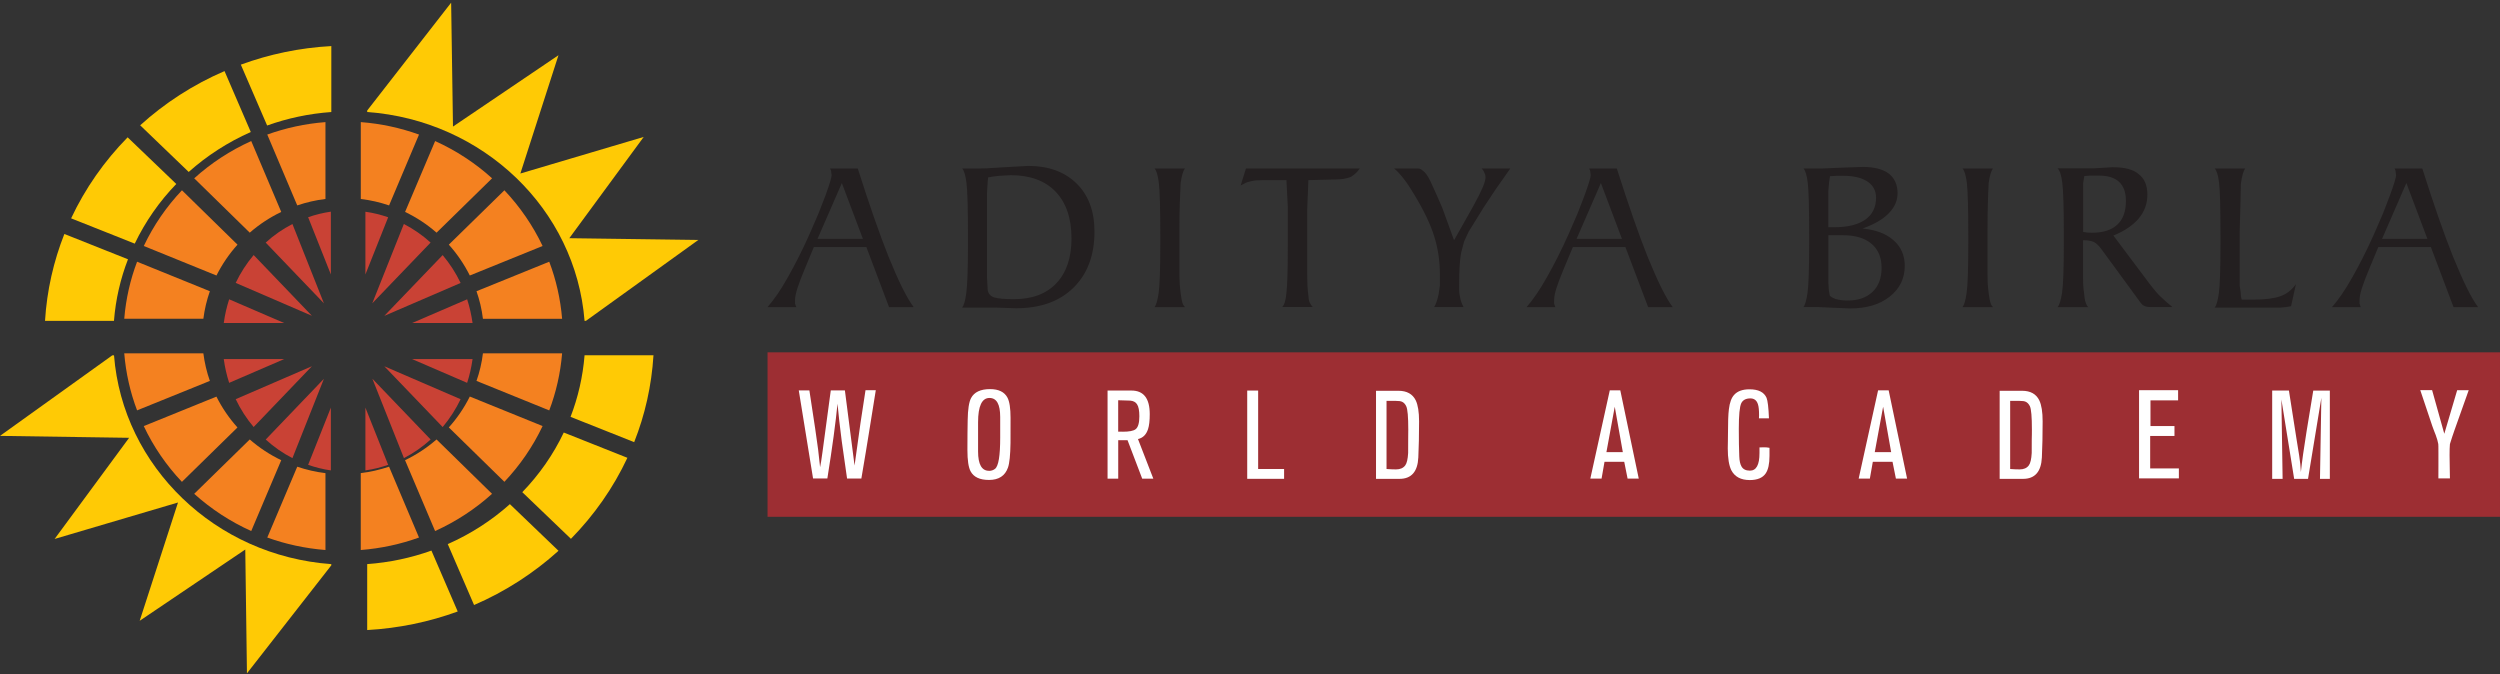
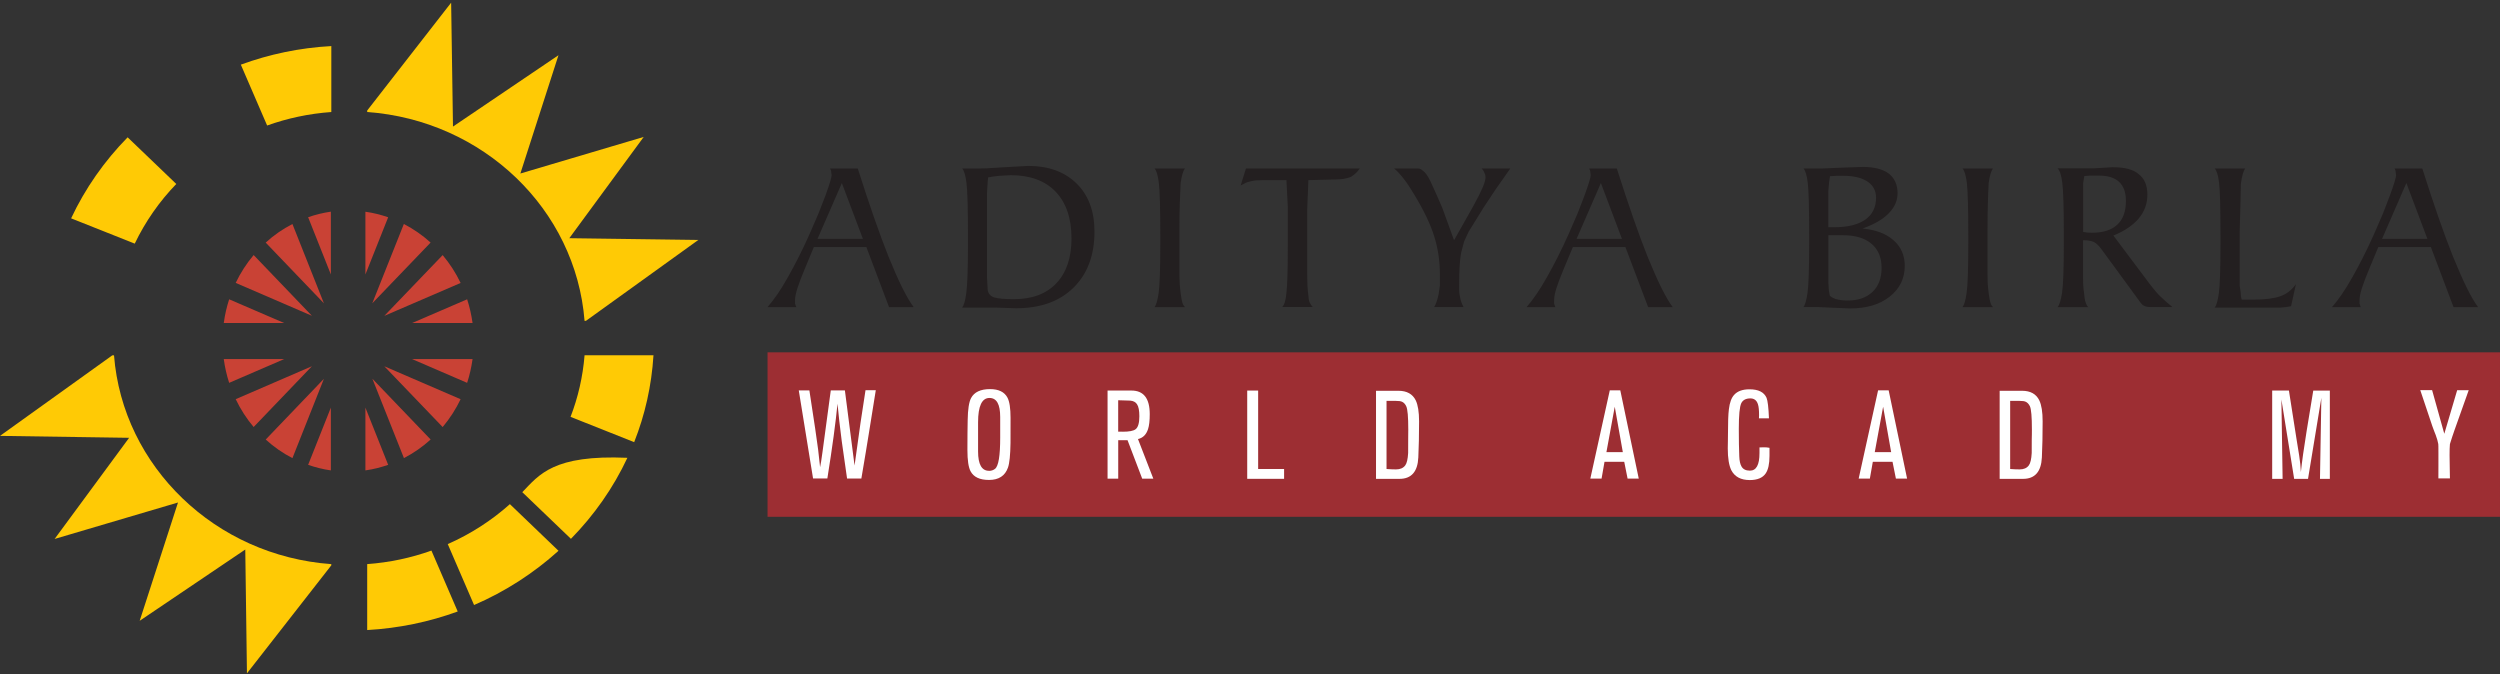
<svg xmlns="http://www.w3.org/2000/svg" width="204" height="55" viewBox="0 0 204 55" fill="none">
  <rect x="0" y="0" width="204" height="55" fill="#333333" stroke="none" />
  <path fill-rule="evenodd" clip-rule="evenodd" d="M52.522 11.175L42.462 14.159L45.572 4.505L36.964 10.328L36.813 0.219L29.963 9.018V9.141C34.693 9.48 38.944 11.466 42.108 14.499C45.272 17.537 47.341 21.628 47.7 26.182H47.812L56.984 19.58L46.456 19.437L52.525 11.178L52.522 11.175Z" fill="#FFCA05" />
  <path fill-rule="evenodd" clip-rule="evenodd" d="M29.963 51.412C32.548 51.266 35.033 50.744 37.349 49.897L35.204 44.927C33.552 45.52 31.794 45.897 29.963 46.031V51.412Z" fill="#FFCA05" />
  <path fill-rule="evenodd" clip-rule="evenodd" d="M38.683 49.369L36.537 44.399C38.409 43.571 40.118 42.47 41.607 41.138L45.573 44.944C43.564 46.761 41.239 48.267 38.685 49.369H38.683Z" fill="#FFCA05" />
-   <path fill-rule="evenodd" clip-rule="evenodd" d="M46.588 43.968C48.482 42.039 50.048 39.808 51.195 37.357L46.003 35.294C45.15 37.092 44.003 38.73 42.619 40.162L46.588 43.968Z" fill="#FFCA05" />
+   <path fill-rule="evenodd" clip-rule="evenodd" d="M46.588 43.968C48.482 42.039 50.048 39.808 51.195 37.357C45.15 37.092 44.003 38.73 42.619 40.162L46.588 43.968Z" fill="#FFCA05" />
  <path fill-rule="evenodd" clip-rule="evenodd" d="M51.749 36.079L46.557 34.016C47.17 32.43 47.558 30.747 47.701 28.992H53.324C53.17 31.474 52.631 33.857 51.749 36.079Z" fill="#FFCA05" />
  <path fill-rule="evenodd" clip-rule="evenodd" d="M27.036 3.76C24.451 3.9 21.966 4.427 19.652 5.275L21.798 10.242C23.444 9.651 25.204 9.272 27.036 9.141V3.76Z" fill="#FFCA05" />
-   <path fill-rule="evenodd" clip-rule="evenodd" d="M18.322 5.803L20.465 10.773C18.596 11.597 16.884 12.707 15.398 14.031L11.438 10.225C13.443 8.405 15.768 6.901 18.322 5.8V5.803Z" fill="#FFCA05" />
  <path fill-rule="evenodd" clip-rule="evenodd" d="M10.416 11.204C8.522 13.132 6.955 15.363 5.803 17.817L10.995 19.88C11.857 18.085 13.001 16.442 14.385 15.012L10.416 11.207V11.204Z" fill="#FFCA05" />
-   <path fill-rule="evenodd" clip-rule="evenodd" d="M5.252 19.092L10.444 21.158C9.831 22.741 9.437 24.427 9.3 26.182H3.674C3.825 23.7 4.373 21.318 5.252 19.092Z" fill="#FFCA05" />
  <path fill-rule="evenodd" clip-rule="evenodd" d="M0 35.568L10.536 35.725L4.456 43.979L14.525 41.004L11.398 50.658L20.014 44.841L20.151 54.946L27.035 46.13V46.033C22.308 45.691 18.054 43.708 14.899 40.672C11.732 37.631 9.658 33.54 9.304 28.995H9.164L0 35.568Z" fill="#FFCA05" />
-   <path fill-rule="evenodd" clip-rule="evenodd" d="M34.192 10.98L31.749 16.761C31.011 16.512 30.241 16.331 29.441 16.237V9.964C31.101 10.09 32.693 10.442 34.19 10.98M40.154 14.55C38.786 13.311 37.217 12.283 35.507 11.51L33.055 17.293C33.99 17.743 34.852 18.312 35.624 18.985L40.154 14.55ZM44.276 20.073L38.337 22.481C37.879 21.568 37.304 20.72 36.624 19.964L41.159 15.527C42.423 16.864 43.481 18.398 44.276 20.073ZM45.868 26.011C45.733 24.388 45.377 22.825 44.818 21.356L38.882 23.764C39.135 24.485 39.314 25.235 39.407 26.014H45.868V26.011ZM44.818 33.489L38.882 31.082C39.135 30.363 39.314 29.607 39.407 28.834H45.868C45.733 30.455 45.377 32.018 44.818 33.489ZM41.159 39.316C42.423 37.979 43.481 36.444 44.276 34.766L38.337 32.358C37.879 33.275 37.304 34.122 36.624 34.878L41.159 39.316ZM35.504 43.333L33.052 37.552C33.987 37.102 34.849 36.533 35.622 35.86L40.151 40.295C38.783 41.532 37.214 42.559 35.504 43.333ZM29.441 44.881C31.101 44.75 32.693 44.403 34.19 43.862L31.747 38.082C31.008 38.328 30.239 38.511 29.438 38.606V44.879L29.441 44.881ZM21.809 43.865L24.255 38.084C24.993 38.331 25.763 38.514 26.557 38.608V44.881C24.903 44.75 23.308 44.403 21.806 43.862L21.809 43.865ZM15.847 40.295C17.221 41.532 18.785 42.559 20.5 43.333L22.949 37.552C22.011 37.102 21.152 36.533 20.38 35.86L15.847 40.295ZM11.731 34.769L17.661 32.364C18.119 33.278 18.698 34.125 19.377 34.881L14.845 39.319C13.576 37.979 12.523 36.447 11.731 34.769ZM10.139 28.834C10.271 30.455 10.63 32.018 11.186 33.486L17.125 31.082C16.872 30.363 16.693 29.607 16.594 28.834H10.139ZM11.186 21.356L17.125 23.764C16.872 24.485 16.693 25.235 16.594 26.011H10.139C10.271 24.388 10.63 22.825 11.186 21.356ZM14.848 15.527C13.579 16.864 12.525 18.398 11.734 20.073L17.664 22.481C18.122 21.568 18.7 20.72 19.38 19.964L14.848 15.527ZM20.5 11.51L22.949 17.293C22.011 17.746 21.152 18.312 20.38 18.985L15.847 14.55C17.218 13.311 18.785 12.283 20.5 11.51ZM26.56 9.964C24.906 10.09 23.311 10.442 21.809 10.98L24.255 16.761C24.993 16.512 25.763 16.331 26.557 16.237V9.964H26.56Z" fill="#F48120" />
  <path fill-rule="evenodd" clip-rule="evenodd" d="M31.675 17.728L29.817 22.397V17.278C30.455 17.367 31.076 17.52 31.675 17.731M35.137 19.793C34.48 19.196 33.741 18.686 32.955 18.277L30.378 24.748L35.137 19.793ZM37.585 23.086C37.192 22.263 36.695 21.502 36.121 20.816L31.361 25.774L37.585 23.089V23.086ZM38.561 26.359H33.626L38.118 24.423C38.322 25.044 38.467 25.694 38.561 26.359ZM38.118 31.24L33.626 29.301H38.561C38.467 29.969 38.322 30.616 38.118 31.24ZM36.121 34.847C36.698 34.16 37.192 33.397 37.585 32.576L31.361 29.888L36.121 34.847ZM32.958 37.383C33.744 36.974 34.48 36.464 35.14 35.864L30.386 30.906L32.961 37.38L32.958 37.383ZM29.817 38.385V33.263L31.675 37.931C31.076 38.137 30.46 38.295 29.817 38.385ZM25.143 37.931L26.998 33.263V38.385C26.358 38.295 25.737 38.137 25.143 37.931ZM21.681 35.864C22.337 36.464 23.068 36.974 23.863 37.383L26.432 30.909L21.681 35.867V35.864ZM19.233 32.573C19.625 33.394 20.117 34.157 20.697 34.844L25.451 29.885L19.233 32.573ZM18.26 29.301H23.189L18.699 31.24C18.499 30.616 18.348 29.969 18.26 29.301ZM18.699 24.423L23.189 26.359H18.26C18.348 25.694 18.499 25.041 18.699 24.423ZM20.697 20.813C20.12 21.499 19.625 22.26 19.233 23.084L25.451 25.768L20.697 20.81V20.813ZM23.863 18.28C23.068 18.686 22.337 19.196 21.681 19.796L26.432 24.751L23.863 18.28ZM26.998 17.275V22.394L25.143 17.725C25.737 17.517 26.358 17.364 26.998 17.272V17.275Z" fill="#C94235" />
  <g clip-path="url(#clip0_3303_10700)">
    <path fill-rule="evenodd" clip-rule="evenodd" d="M70.414 19.494H66.709L68.695 14.937L70.414 19.494ZM74.554 25.058C74.011 24.34 73.325 22.972 72.509 20.954C71.78 19.13 70.942 16.727 69.995 13.75H67.727C67.795 13.846 67.826 13.941 67.826 14.04L67.86 14.293C67.86 14.471 67.696 15.026 67.361 15.95L66.786 17.426L66.069 19.081C65.501 20.356 64.909 21.533 64.294 22.615C63.996 23.154 63.708 23.613 63.447 23.998C63.177 24.384 62.907 24.738 62.631 25.061H64.974L64.875 24.772V24.519C64.875 24.245 64.946 23.909 65.07 23.515C65.194 23.12 65.387 22.621 65.638 22.02L66.408 20.162H70.697L72.546 25.061H74.554V25.058Z" fill="#231F20" />
    <path fill-rule="evenodd" clip-rule="evenodd" d="M87.436 19.441C87.436 21.016 87.027 22.233 86.204 23.108C85.385 23.977 84.231 24.411 82.738 24.411C81.993 24.411 81.45 24.368 81.112 24.266C80.804 24.152 80.637 23.946 80.596 23.659L80.537 22.596V15.753L80.596 14.835L80.634 14.474L81.053 14.403L81.524 14.348L82.474 14.296C84.057 14.296 85.283 14.745 86.142 15.645C87.002 16.548 87.433 17.814 87.433 19.447M89.308 18.884C89.308 17.226 88.817 15.922 87.843 14.967C86.862 14.015 85.559 13.538 83.905 13.538L81.996 13.645L80.503 13.735L79.845 13.75H78.508C78.669 13.907 78.787 14.302 78.865 14.933C78.945 15.568 78.986 16.982 78.986 19.192V19.916C78.986 21.986 78.936 23.323 78.846 23.934C78.765 24.544 78.647 24.929 78.511 25.098H81.189L82.909 25.154C84.901 25.154 86.462 24.593 87.601 23.471C88.737 22.35 89.311 20.822 89.311 18.89L89.308 18.884Z" fill="#231F20" />
    <path fill-rule="evenodd" clip-rule="evenodd" d="M96.697 25.058C96.607 24.975 96.536 24.861 96.489 24.719C96.443 24.574 96.396 24.331 96.35 23.989C96.306 23.647 96.278 23.363 96.263 23.142C96.25 22.923 96.241 22.68 96.241 22.415V18.702C96.241 17.888 96.25 17.176 96.272 16.579C96.291 15.978 96.312 15.429 96.34 14.94C96.427 14.326 96.542 13.932 96.697 13.75H94.205C94.367 13.907 94.487 14.302 94.562 14.933C94.64 15.562 94.68 16.976 94.68 19.173V19.894C94.68 21.959 94.633 23.296 94.546 23.9C94.46 24.504 94.345 24.895 94.208 25.061H96.7L96.697 25.058Z" fill="#231F20" />
    <path fill-rule="evenodd" clip-rule="evenodd" d="M110.961 13.747H101.67L101.238 15.133L101.595 14.952C101.694 14.89 101.865 14.835 102.104 14.782C102.346 14.724 102.66 14.699 103.044 14.699H104.972L105.083 16.843V20.082C105.083 22.026 105.049 23.299 104.972 23.899C104.922 24.488 104.81 24.876 104.63 25.052H107.125C107.011 24.944 106.924 24.808 106.855 24.648C106.796 24.488 106.765 24.303 106.765 24.103C106.738 23.933 106.713 23.702 106.694 23.403C106.682 23.102 106.669 22.759 106.669 22.38V17.087L106.765 14.699L108.997 14.643C109.456 14.643 109.863 14.576 110.204 14.446C110.521 14.268 110.769 14.03 110.958 13.741" fill="#231F20" />
    <path fill-rule="evenodd" clip-rule="evenodd" d="M123.244 13.747H120.901C121.019 13.87 121.087 13.987 121.127 14.111C121.192 14.203 121.217 14.329 121.217 14.49C121.217 14.825 120.919 15.546 120.311 16.65L120.202 16.85L118.651 19.605L117.689 16.958L117.198 15.833L116.727 14.801C116.497 14.326 116.292 14.04 116.103 13.929C115.976 13.809 115.842 13.747 115.706 13.747H113.76C113.996 13.938 114.266 14.228 114.564 14.613C114.858 14.998 115.125 15.408 115.38 15.839C116.177 17.146 116.724 18.295 117.031 19.284C117.344 20.276 117.496 21.318 117.496 22.411V23.29L117.391 24.011C117.298 24.457 117.177 24.805 117.028 25.055H119.423C119.268 24.765 119.178 24.491 119.138 24.229C119.088 24.026 119.067 23.844 119.067 23.687V23.256C119.067 22.057 119.119 21.164 119.237 20.587L119.473 19.703L119.839 18.911L121.071 16.921L122.049 15.445L123.241 13.747H123.244Z" fill="#231F20" />
    <path fill-rule="evenodd" clip-rule="evenodd" d="M132.352 19.493H128.649L130.632 14.936L132.352 19.493ZM136.492 25.058C135.949 24.34 135.269 22.972 134.447 20.954C133.717 19.13 132.882 16.727 131.933 13.75H129.67C129.732 13.845 129.767 13.941 129.767 14.04L129.804 14.292C129.804 14.471 129.633 15.026 129.298 15.95L128.727 17.426L128.007 19.081C127.439 20.356 126.846 21.533 126.232 22.615C125.928 23.154 125.648 23.613 125.381 23.998C125.115 24.383 124.845 24.738 124.568 25.061H126.911L126.815 24.771V24.519C126.815 24.245 126.877 23.909 127.005 23.514C127.129 23.12 127.321 22.621 127.569 22.02L128.345 20.162H132.634L134.487 25.061H136.489L136.492 25.058Z" fill="#231F20" />
    <path fill-rule="evenodd" clip-rule="evenodd" d="M153.539 21.835C153.539 22.689 153.291 23.351 152.797 23.817C152.304 24.285 151.63 24.522 150.777 24.522C150.407 24.522 150.072 24.479 149.768 24.393C149.504 24.285 149.349 24.192 149.309 24.109L149.234 23.69L149.197 23.099V19.192H150.349C151.37 19.192 152.155 19.42 152.707 19.885C153.256 20.347 153.536 20.997 153.536 21.835M153.086 16.129C153.086 16.909 152.797 17.503 152.211 17.919C151.621 18.332 150.783 18.541 149.684 18.541H149.194V15.581L149.253 14.872L149.327 14.379L149.88 14.345H150.398C151.248 14.345 151.906 14.499 152.384 14.813C152.85 15.124 153.086 15.565 153.086 16.129ZM155.429 21.691C155.429 20.84 155.125 20.147 154.519 19.611C153.917 19.075 153.076 18.754 151.99 18.646C152.946 18.301 153.666 17.882 154.132 17.395C154.606 16.909 154.842 16.366 154.842 15.765C154.842 15.081 154.603 14.545 154.125 14.163C153.632 13.803 152.927 13.621 152.012 13.621L150.404 13.676L148.707 13.747H147.161C147.316 13.904 147.438 14.299 147.515 14.93C147.59 15.559 147.627 16.973 147.627 19.17V19.891C147.627 21.952 147.58 23.293 147.493 23.897C147.406 24.501 147.295 24.892 147.158 25.058H148.4L149.629 25.114L150.969 25.169C152.322 25.169 153.396 24.843 154.209 24.199C155.022 23.552 155.429 22.717 155.429 21.694V21.691Z" fill="#231F20" />
    <path fill-rule="evenodd" clip-rule="evenodd" d="M162.633 25.058C162.536 24.975 162.471 24.861 162.425 24.719C162.378 24.574 162.335 24.331 162.285 23.989C162.239 23.647 162.211 23.363 162.198 23.142C162.186 22.923 162.183 22.68 162.183 22.415V18.702C162.183 17.888 162.192 17.176 162.211 16.579C162.226 15.978 162.248 15.429 162.276 14.94C162.363 14.326 162.478 13.932 162.633 13.75H160.141C160.296 13.907 160.417 14.302 160.498 14.933C160.572 15.562 160.612 16.976 160.612 19.173V19.894C160.612 21.959 160.566 23.296 160.476 23.9C160.392 24.504 160.277 24.895 160.141 25.061H162.633V25.058Z" fill="#231F20" />
    <path fill-rule="evenodd" clip-rule="evenodd" d="M173.475 16.397C173.475 17.25 173.243 17.894 172.771 18.332C172.299 18.773 171.616 18.991 170.723 18.991L170.307 18.976L169.984 18.921V14.946L170.08 14.366L170.546 14.329H171.272C172.014 14.329 172.566 14.502 172.929 14.853C173.298 15.201 173.475 15.716 173.475 16.4M177.271 25.058L176.78 24.642L176.253 24.159C176.101 24.014 175.921 23.807 175.71 23.545C175.492 23.28 175.288 23.009 175.086 22.729L172.454 19.222C173.357 18.853 174.049 18.387 174.518 17.83C174.99 17.272 175.226 16.619 175.226 15.876C175.226 15.134 174.987 14.561 174.509 14.203C174.08 13.83 173.379 13.645 172.414 13.645L170.825 13.738H167.898C168.072 13.895 168.206 14.283 168.283 14.918C168.367 15.55 168.407 16.967 168.407 19.164V19.885C168.407 21.952 168.358 23.29 168.262 23.897C168.165 24.504 168.051 24.895 167.898 25.061H170.39C170.245 24.886 170.148 24.639 170.108 24.334C170.071 24.029 170.04 23.752 170.009 23.505C169.987 23.259 169.978 23.009 169.978 22.757V19.608H170.111C170.384 19.608 170.623 19.651 170.834 19.737C171.036 19.826 171.263 20.039 171.498 20.363L174.605 24.608C174.745 24.818 174.878 24.935 175.002 24.972C175.111 25.03 175.281 25.058 175.533 25.058H177.271Z" fill="#231F20" />
    <path fill-rule="evenodd" clip-rule="evenodd" d="M187.345 23.188C187.016 23.656 186.597 23.986 186.088 24.168C185.579 24.353 184.843 24.448 183.887 24.448H182.925C182.863 24.242 182.835 24.032 182.835 23.813L182.758 23.311V18.921L182.817 16.733L182.854 15.001C182.944 14.351 183.062 13.935 183.211 13.753H180.719C180.883 13.91 181.004 14.305 181.079 14.937C181.153 15.568 181.19 16.985 181.19 19.195V19.916C181.19 21.986 181.144 23.323 181.057 23.934C180.97 24.544 180.858 24.929 180.719 25.098H186.1L186.535 25.061L186.95 24.987L187.348 23.191L187.345 23.188Z" fill="#231F20" />
    <path fill-rule="evenodd" clip-rule="evenodd" d="M198.076 19.494H194.376L196.359 14.936L198.076 19.494ZM202.209 25.058C201.672 24.34 200.99 22.972 200.173 20.954C199.438 19.13 198.606 16.727 197.66 13.75H195.394C195.456 13.846 195.487 13.941 195.487 14.04L195.521 14.292C195.521 14.471 195.357 15.026 195.016 15.95L194.448 17.426L193.731 19.081C193.163 20.356 192.57 21.533 191.956 22.615C191.655 23.154 191.369 23.613 191.105 23.998C190.845 24.383 190.571 24.738 190.289 25.061H192.635L192.539 24.772V24.519C192.539 24.245 192.604 23.909 192.731 23.515C192.856 23.12 193.048 22.621 193.296 22.02L194.069 20.162H198.361L200.208 25.061H202.209V25.058Z" fill="#231F20" />
  </g>
  <g clip-path="url(#clip1_3303_10700)">
    <path d="M203.999 28.748H62.631V42.169H203.999V28.748Z" fill="#9D2E33" />
    <path fill-rule="evenodd" clip-rule="evenodd" d="M66.046 31.859L66.52 34.982C66.707 36.204 66.838 37.252 66.919 38.123C66.969 37.909 67.035 37.485 67.119 36.858C67.269 35.698 67.496 34.033 67.792 31.855H68.943L69.732 37.988C70.075 35.442 70.374 33.393 70.626 31.839H71.465C71.456 31.938 71.262 33.14 70.885 35.452C70.77 36.198 70.564 37.4 70.287 39.049H69.121L68.687 36.004C68.537 34.854 68.422 33.826 68.341 32.943C68.195 34.44 67.923 36.477 67.512 39.045H66.346L65.18 31.855H66.046V31.859Z" fill="white" />
    <path fill-rule="evenodd" clip-rule="evenodd" d="M80.784 31.751C81.489 31.751 81.966 31.984 82.209 32.447C82.38 32.772 82.461 33.327 82.461 34.102C82.461 34.943 82.461 35.62 82.458 36.139C82.443 37.137 82.374 37.807 82.249 38.159C82.012 38.829 81.498 39.164 80.703 39.164C79.948 39.164 79.45 38.928 79.2 38.458C79.026 38.136 78.941 37.554 78.941 36.72C78.941 35.702 78.951 34.887 78.963 34.276C78.976 33.403 79.069 32.805 79.238 32.483C79.496 31.997 80.014 31.751 80.784 31.751ZM80.703 38.422C80.89 38.422 81.052 38.369 81.195 38.257C81.479 38.034 81.616 37.187 81.616 35.709V34.027C81.616 32.992 81.33 32.473 80.74 32.473C80.123 32.473 79.811 33.14 79.811 34.46V36.839C79.811 37.896 80.111 38.418 80.703 38.418V38.422Z" fill="white" />
    <path fill-rule="evenodd" clip-rule="evenodd" d="M90.377 31.869H92.326C93.326 31.869 93.819 32.513 93.819 33.794C93.819 34.322 93.775 34.726 93.679 35.019C93.532 35.469 93.258 35.738 92.859 35.827L94.112 39.062H93.205L92.007 35.919H91.247V39.062H90.377V31.869ZM91.602 35.229C92.142 35.229 92.503 35.16 92.672 35.019C92.871 34.861 92.971 34.51 92.971 33.971C92.971 33.501 92.909 33.169 92.778 32.982C92.665 32.808 92.478 32.71 92.219 32.69C92.216 32.69 91.889 32.68 91.244 32.66V35.226H91.599L91.602 35.229Z" fill="white" />
    <path fill-rule="evenodd" clip-rule="evenodd" d="M101.773 31.869H102.665V38.27H104.782V39.072H101.773V31.869Z" fill="white" />
    <path fill-rule="evenodd" clip-rule="evenodd" d="M112.283 31.888H114.116C114.799 31.888 115.27 32.151 115.526 32.673C115.703 33.041 115.797 33.613 115.797 34.385C115.797 35.492 115.775 36.47 115.735 37.328C115.682 38.49 115.167 39.075 114.201 39.075H112.283V31.888ZM113.917 38.303C114.251 38.303 114.5 38.198 114.668 37.975C114.796 37.804 114.877 37.466 114.905 36.966C114.905 36.917 114.908 36.556 114.908 35.873C114.908 35.813 114.908 35.675 114.911 35.465C114.915 35.255 114.915 35.117 114.915 35.058C114.915 34.013 114.862 33.376 114.746 33.146C114.659 32.962 114.54 32.841 114.403 32.782C114.297 32.732 114.132 32.713 113.911 32.713H113.141V38.27C113.44 38.293 113.696 38.303 113.911 38.303H113.917Z" fill="white" />
    <path fill-rule="evenodd" clip-rule="evenodd" d="M131.358 31.852H132.216L133.722 39.052H132.811L132.537 37.682H130.928L130.688 39.052H129.771L131.358 31.852ZM132.422 36.894L131.764 33.189L131.084 36.894H132.422Z" fill="white" />
    <path fill-rule="evenodd" clip-rule="evenodd" d="M143.53 34.132C143.53 34.066 143.54 33.987 143.54 33.895C143.54 33.478 143.512 33.186 143.452 33.002C143.353 32.67 143.141 32.509 142.829 32.509C142.467 32.509 142.221 32.64 142.09 32.897C141.953 33.179 141.887 33.879 141.887 35.002C141.887 35.899 141.9 36.644 141.925 37.232C141.937 37.603 142 37.873 142.099 38.05C142.224 38.287 142.458 38.405 142.792 38.405C143.315 38.405 143.574 37.932 143.574 36.976V36.51C143.786 36.5 143.908 36.5 143.936 36.5C144.089 36.5 144.241 36.51 144.391 36.542V37.193C144.391 37.853 144.288 38.326 144.082 38.628C143.836 38.993 143.399 39.173 142.782 39.173C142.056 39.173 141.557 38.907 141.276 38.372C141.086 37.988 140.986 37.393 140.986 36.585C140.986 36.503 140.989 36.313 140.996 36.027C140.999 35.734 141.002 35.551 141.002 35.472C141.002 34.49 141.024 33.797 141.077 33.396C141.142 32.847 141.289 32.453 141.507 32.22C141.781 31.915 142.199 31.767 142.76 31.767C143.484 31.767 143.948 32 144.151 32.463C144.244 32.693 144.313 33.255 144.347 34.135H143.53V34.132Z" fill="white" />
    <path fill-rule="evenodd" clip-rule="evenodd" d="M153.255 31.852H154.115L155.618 39.052H154.705L154.43 37.682H152.822L152.581 39.052H151.668L153.252 31.852H153.255ZM154.318 36.894L153.663 33.189L152.981 36.894H154.318Z" fill="white" />
    <path fill-rule="evenodd" clip-rule="evenodd" d="M163.172 31.888H165.002C165.688 31.888 166.156 32.151 166.408 32.673C166.586 33.041 166.679 33.613 166.679 34.385C166.679 35.492 166.658 36.47 166.617 37.328C166.561 38.49 166.05 39.075 165.083 39.075H163.172V31.888ZM164.806 38.303C165.136 38.303 165.389 38.198 165.551 37.975C165.682 37.804 165.76 37.465 165.788 36.966C165.788 36.917 165.791 36.556 165.791 35.873C165.791 35.813 165.791 35.675 165.8 35.465C165.8 35.255 165.803 35.117 165.803 35.058C165.803 34.013 165.75 33.376 165.638 33.146C165.548 32.962 165.429 32.841 165.292 32.782C165.189 32.732 165.024 32.713 164.799 32.713H164.029V38.27C164.325 38.293 164.584 38.303 164.802 38.303H164.806Z" fill="white" />
-     <path fill-rule="evenodd" clip-rule="evenodd" d="M174.547 31.839H177.733V32.67H175.479V34.766H177.437V35.574H175.454V38.224H177.796V39.036H174.547V31.839Z" fill="white" />
    <path fill-rule="evenodd" clip-rule="evenodd" d="M185.413 31.869H186.776L187.399 35.843C187.449 36.139 187.521 36.582 187.614 37.177C187.689 37.663 187.736 38.106 187.752 38.52C187.842 37.66 187.998 36.549 188.219 35.186L188.762 31.872H190.115V39.075H189.31L189.423 32.463L188.335 39.075H187.203L186.162 32.595L186.261 39.075H185.41V31.872L185.413 31.869Z" fill="white" />
    <path fill-rule="evenodd" clip-rule="evenodd" d="M198.461 31.839L199.455 35.396L200.506 31.839H201.447C201.229 32.437 200.849 33.517 200.294 35.081C200.154 35.468 200.035 35.849 199.914 36.234C199.892 36.454 199.885 36.756 199.885 37.137C199.885 37.282 199.885 37.6 199.898 38.093C199.91 38.589 199.914 38.901 199.914 39.035H198.972C198.972 38.825 198.972 38.474 198.975 37.988V36.943C198.975 36.493 198.972 36.257 198.963 36.23C198.928 36.027 198.86 35.78 198.751 35.488C198.682 35.33 198.595 35.087 198.476 34.766L197.494 31.836H198.461V31.839Z" fill="white" />
  </g>
  <defs>
    <clipPath id="clip0_3303_10700">
      <rect width="139.579" height="11.632" fill="white" transform="translate(62.631 13.538)" />
    </clipPath>
    <clipPath id="clip1_3303_10700">
      <rect width="141.368" height="13.421" fill="white" transform="translate(62.631 28.748)" />
    </clipPath>
  </defs>
</svg>